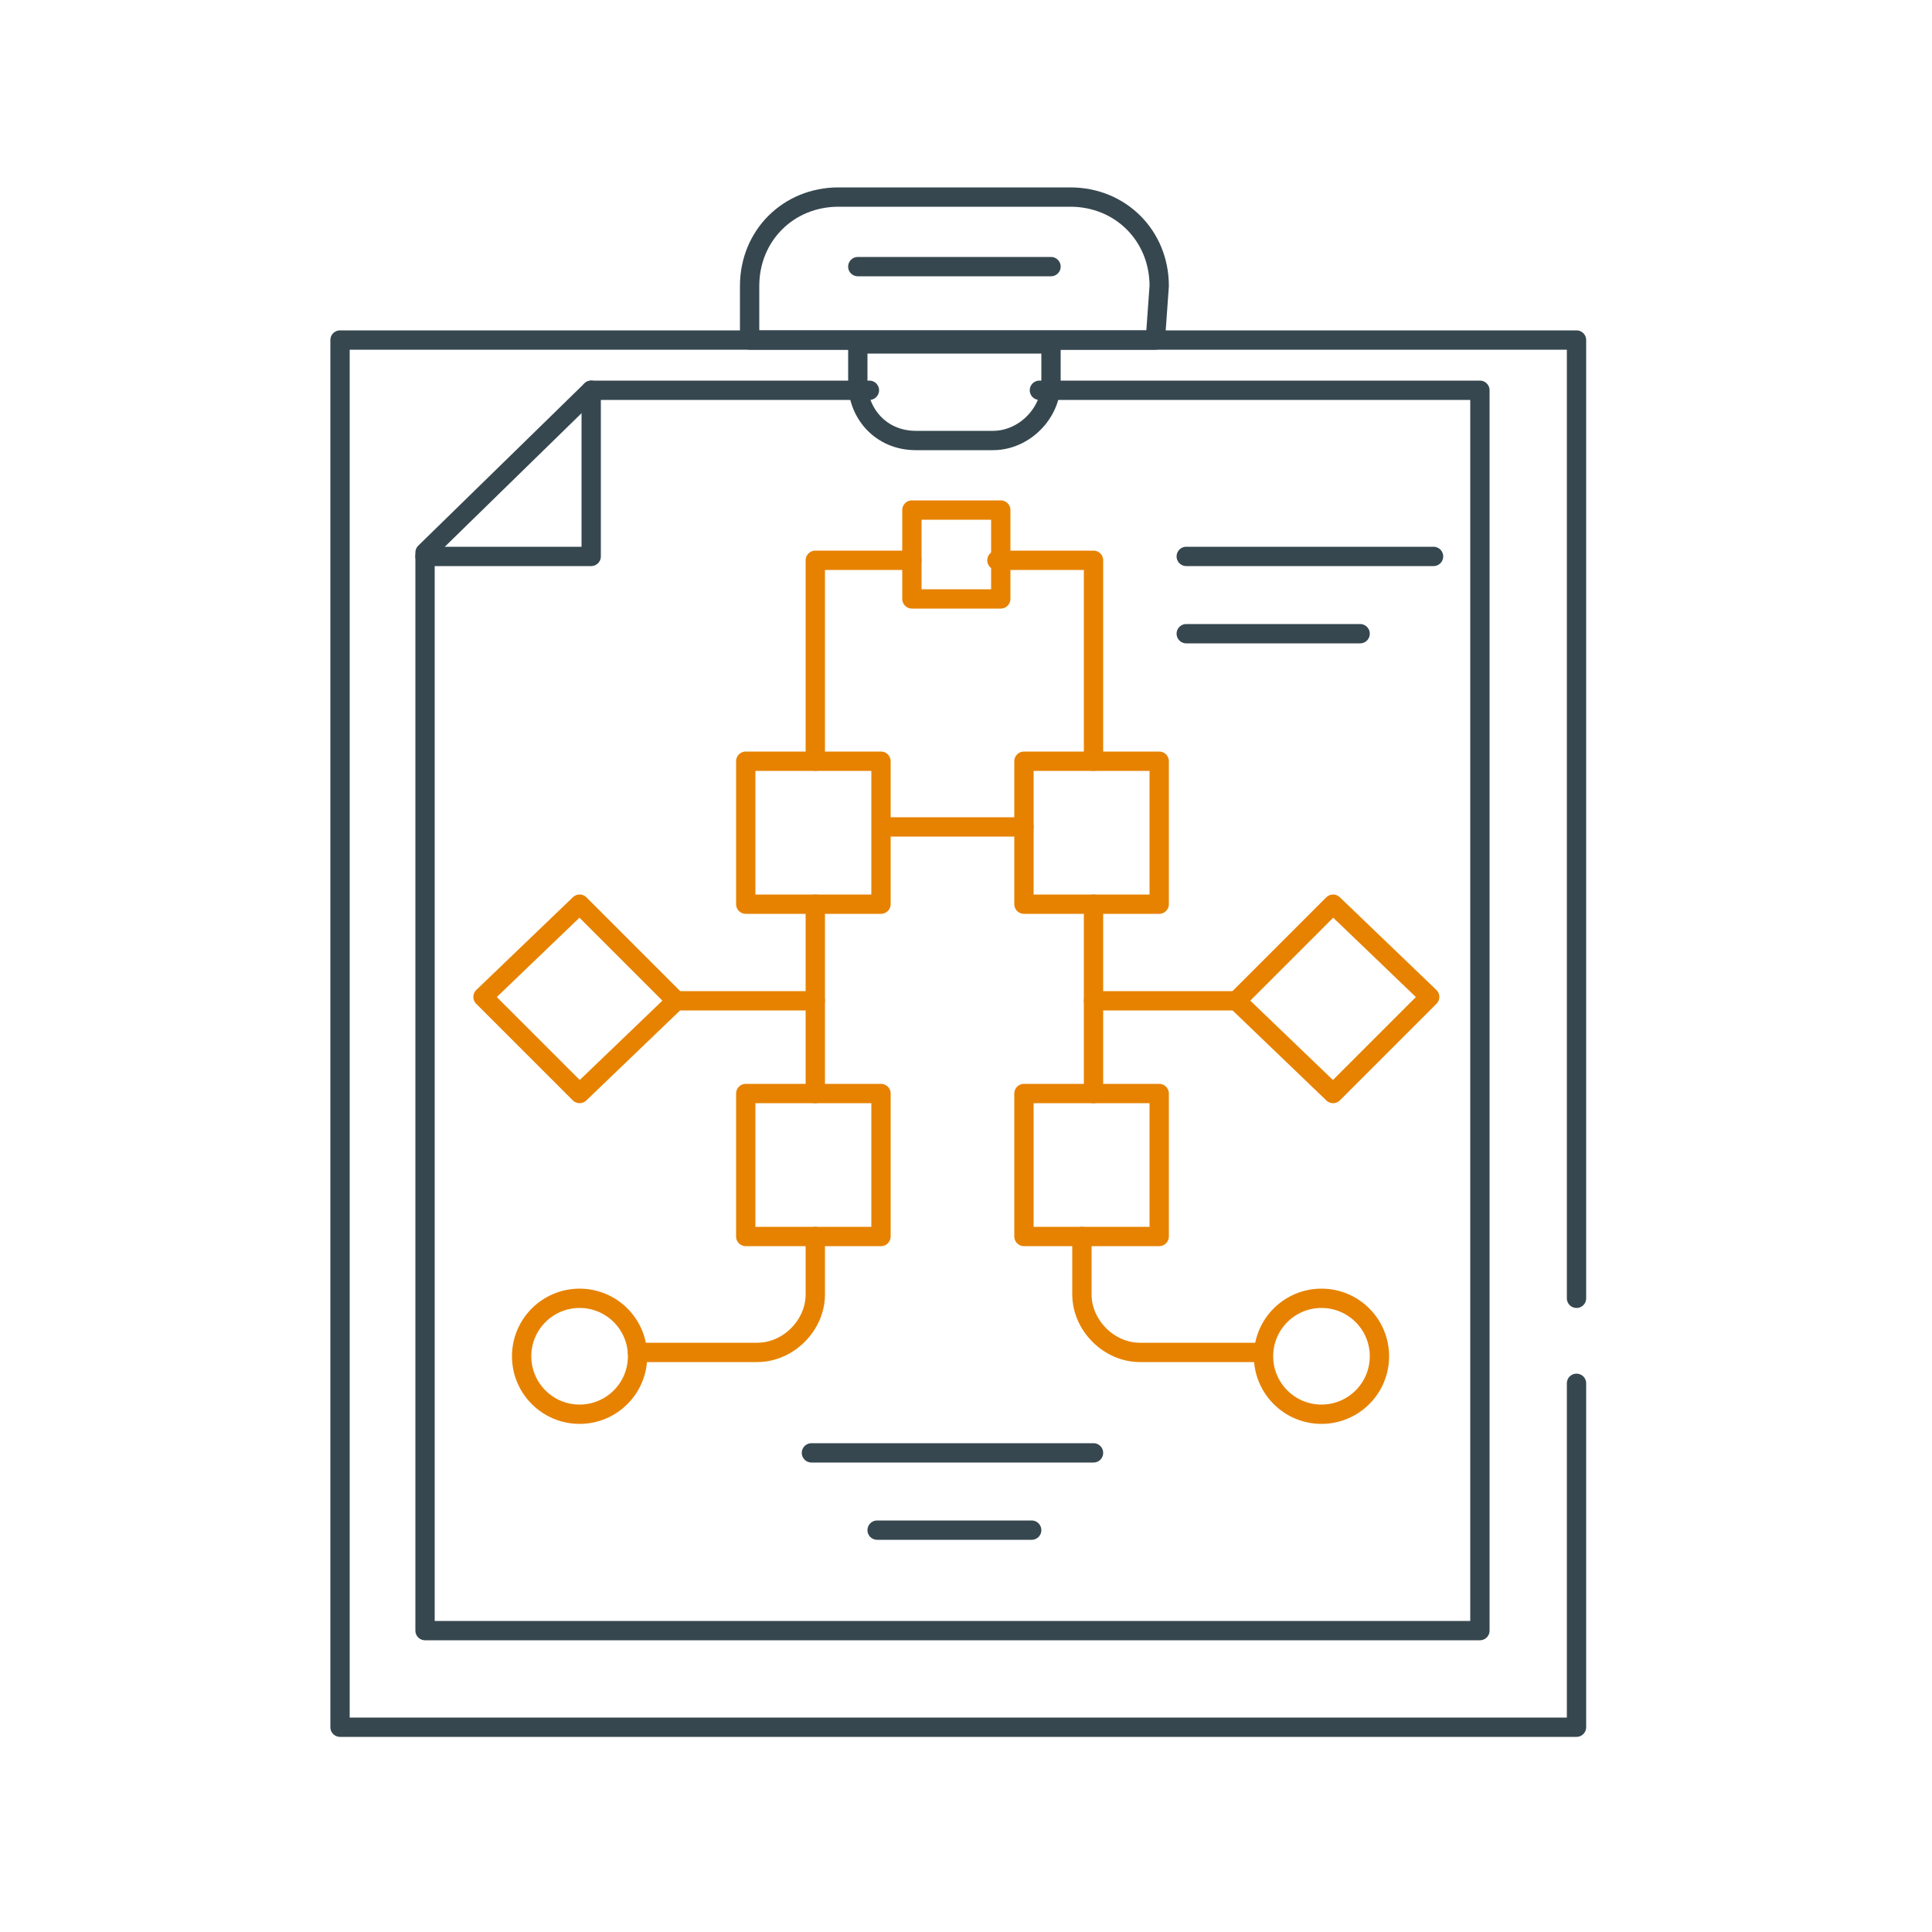
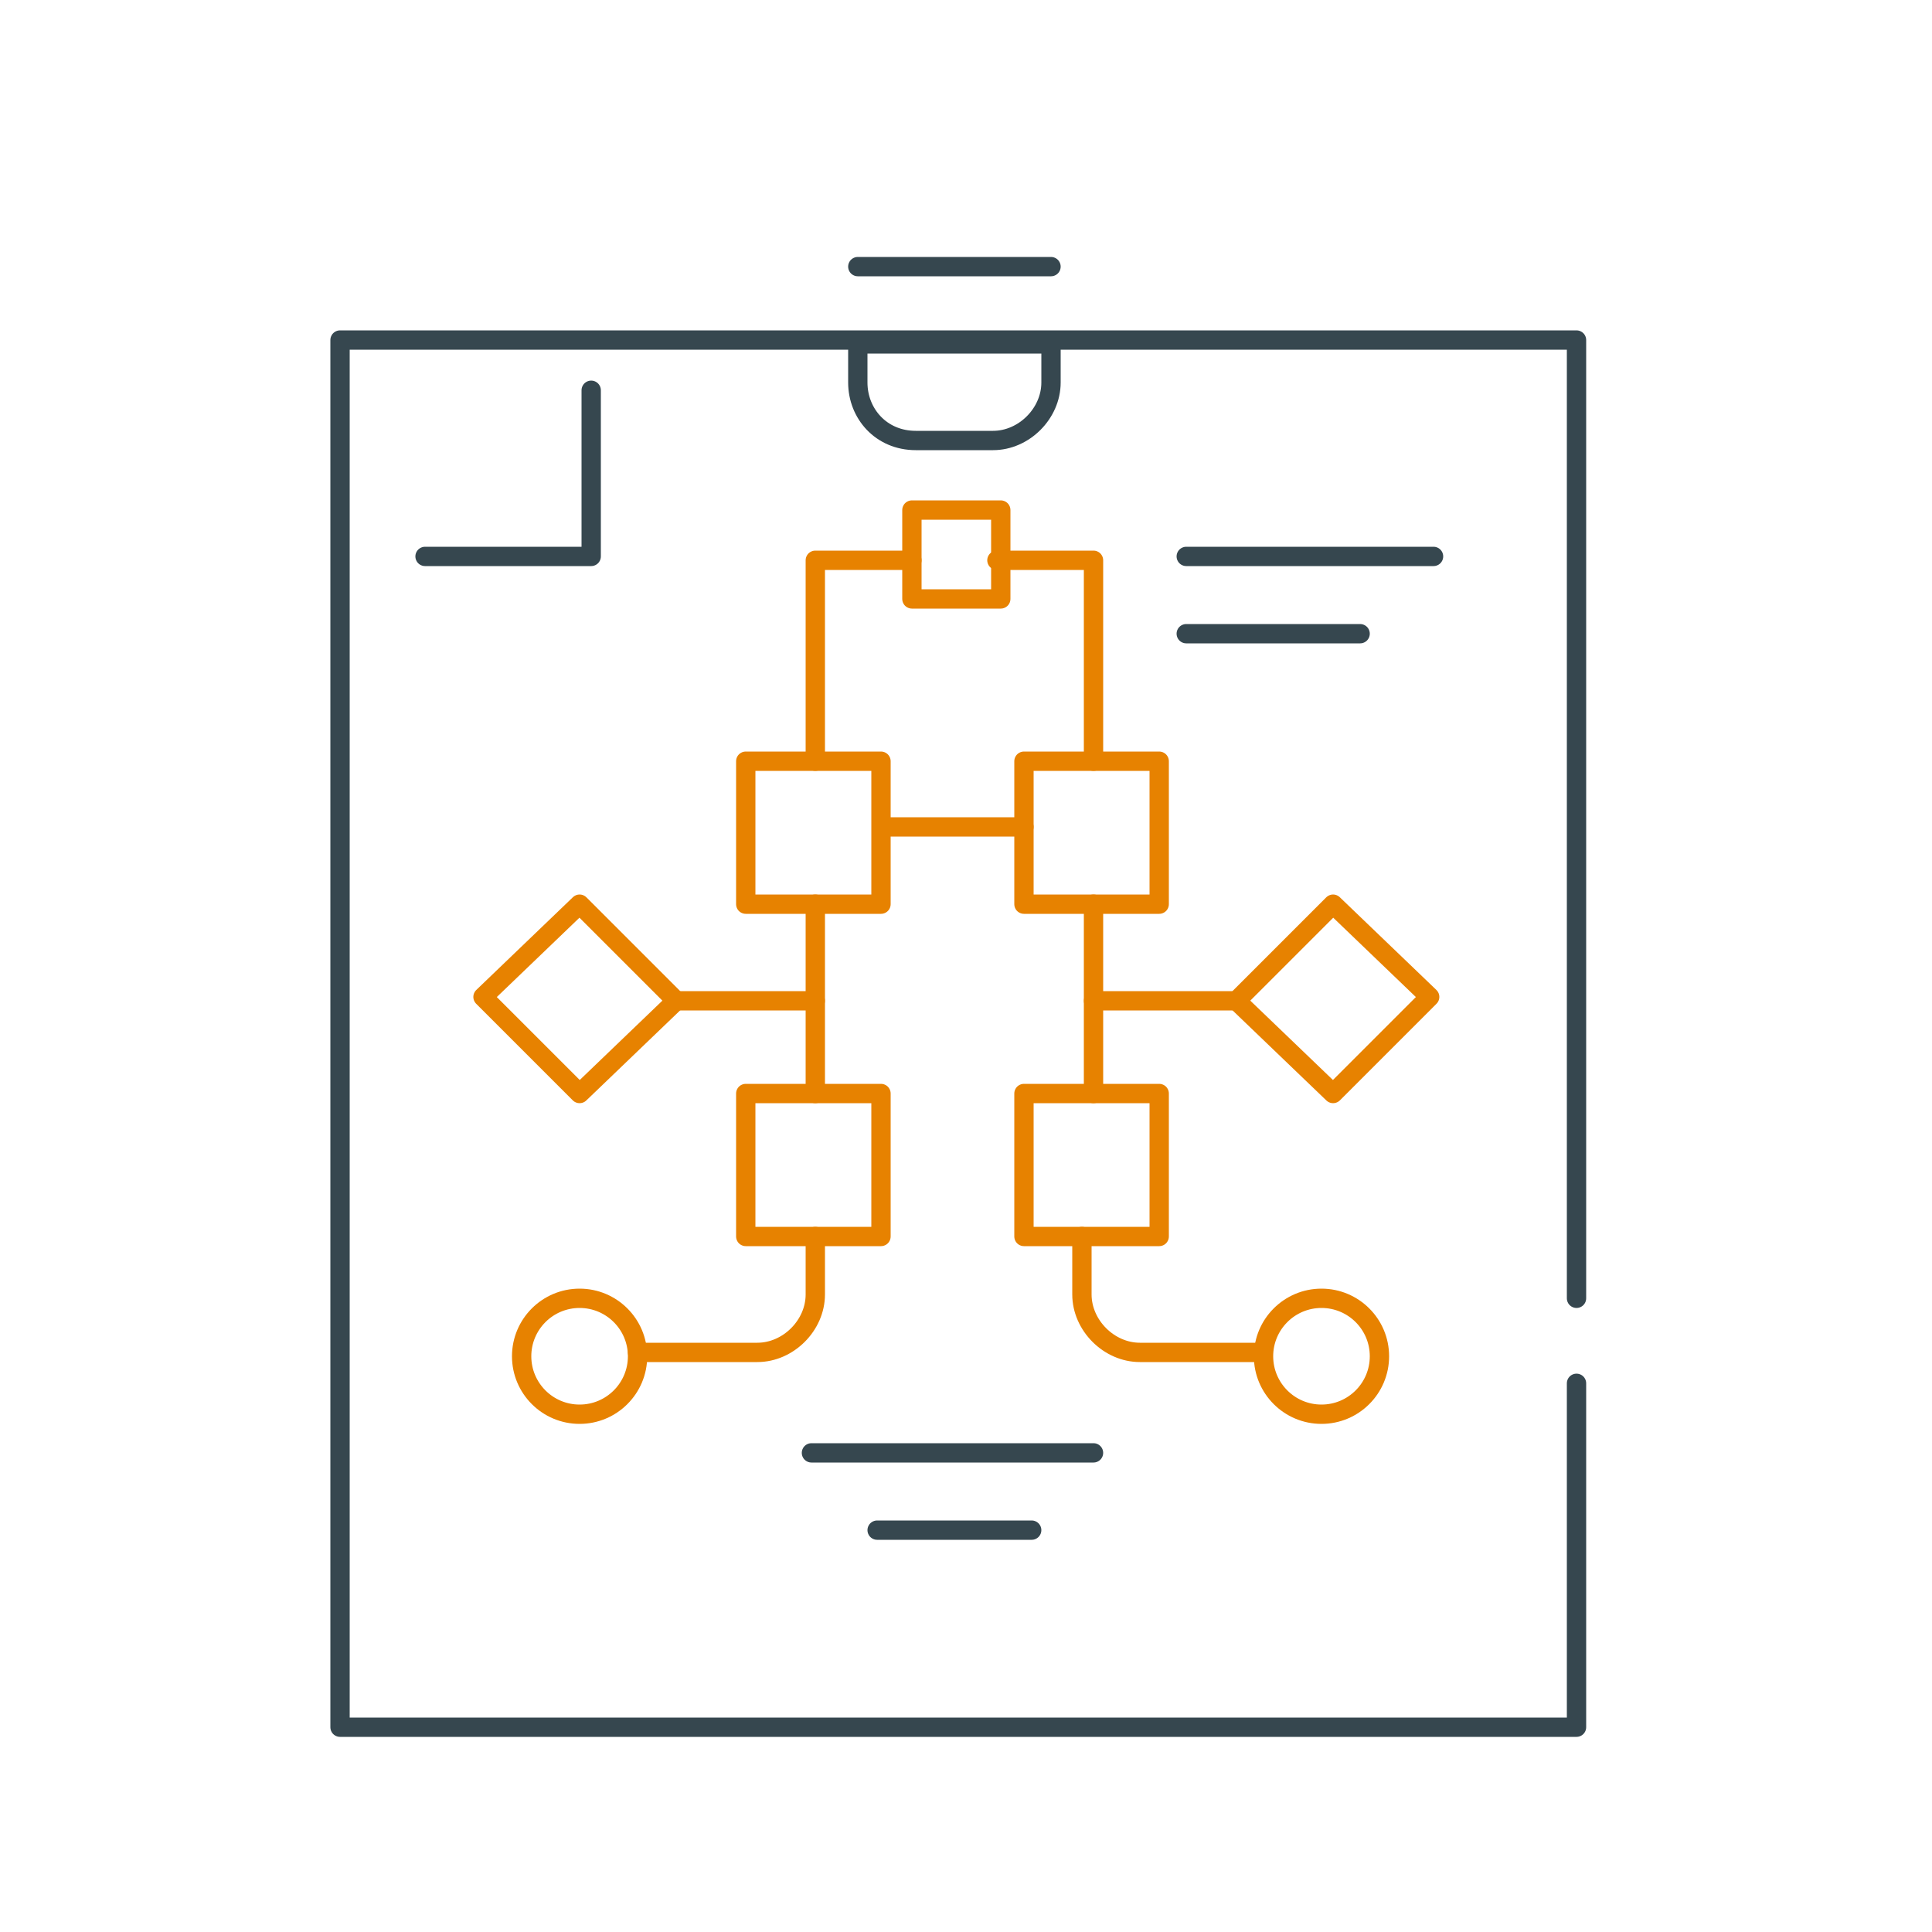
<svg xmlns="http://www.w3.org/2000/svg" version="1.1" id="Layer_1" x="0px" y="0px" viewBox="0 0 50 50" style="enable-background:new 0 0 50 50;" xml:space="preserve">
  <style type="text/css">
	.st0{fill:none;stroke:#36474F;stroke-width:0.5;stroke-linecap:round;stroke-linejoin:round;stroke-miterlimit:10;}
	.st1{fill:none;stroke:#E78200;stroke-width:0.5;stroke-linecap:round;stroke-linejoin:round;stroke-miterlimit:10;}
</style>
  <g>
    <polyline class="st0" points="40.8,33.6 40.8,8.8 8.8,8.8 8.8,44.7 40.8,44.7 40.8,35.8  " />
-     <path class="st0" d="M29.9,8.8H19.4V7.4c0-1.3,1-2.3,2.3-2.3h6c1.3,0,2.3,1,2.3,2.3L29.9,8.8L29.9,8.8z" />
    <line class="st0" x1="22.2" y1="6.9" x2="27.2" y2="6.9" />
    <path class="st0" d="M25.7,11.4h-2c-0.9,0-1.5-0.7-1.5-1.5v-1h5v1C27.2,10.7,26.5,11.4,25.7,11.4z" />
-     <polyline class="st0" points="22.5,10.1 15.3,10.1 11,14.3 11,42.2 38.3,42.2 38.3,10.1 26.9,10.1  " />
    <polyline class="st0" points="15.3,10.1 15.3,14.4 11,14.4  " />
    <line class="st0" x1="30.7" y1="14.4" x2="37.1" y2="14.4" />
    <line class="st0" x1="30.7" y1="16.4" x2="35.2" y2="16.4" />
    <g>
      <rect x="23.6" y="13.2" class="st1" width="2.3" height="2.3" />
      <rect x="19.3" y="19.7" class="st1" width="3.5" height="3.7" />
      <rect x="26.5" y="19.7" class="st1" width="3.5" height="3.7" />
      <rect x="19.3" y="28.3" class="st1" width="3.5" height="3.7" />
      <rect x="26.5" y="28.3" class="st1" width="3.5" height="3.7" />
      <polyline class="st1" points="21.1,19.7 21.1,14.5 23.6,14.5   " />
      <polyline class="st1" points="28.3,19.7 28.3,14.5 25.8,14.5   " />
      <polygon class="st1" points="15,23.4 12.5,25.8 15,28.3 17.5,25.9   " />
      <line class="st1" x1="21.1" y1="23.4" x2="21.1" y2="28.3" />
      <line class="st1" x1="17.5" y1="25.9" x2="21.1" y2="25.9" />
      <polygon class="st1" points="34.5,23.4 37,25.8 34.5,28.3 32,25.9   " />
      <line class="st1" x1="28.3" y1="23.4" x2="28.3" y2="28.3" />
      <line class="st1" x1="32" y1="25.9" x2="28.3" y2="25.9" />
      <line class="st1" x1="22.9" y1="21.4" x2="26.5" y2="21.4" />
      <path class="st1" d="M21.1,32v1.5c0,0.8-0.7,1.5-1.5,1.5h-3.1" />
      <circle class="st1" cx="15" cy="35.1" r="1.5" />
      <path class="st1" d="M28,32v1.5c0,0.8,0.7,1.5,1.5,1.5h3.1" />
      <circle class="st1" cx="34.2" cy="35.1" r="1.5" />
    </g>
    <line class="st0" x1="21" y1="37.6" x2="28.3" y2="37.6" />
    <line class="st0" x1="22.7" y1="39.6" x2="26.7" y2="39.6" />
  </g>
</svg>